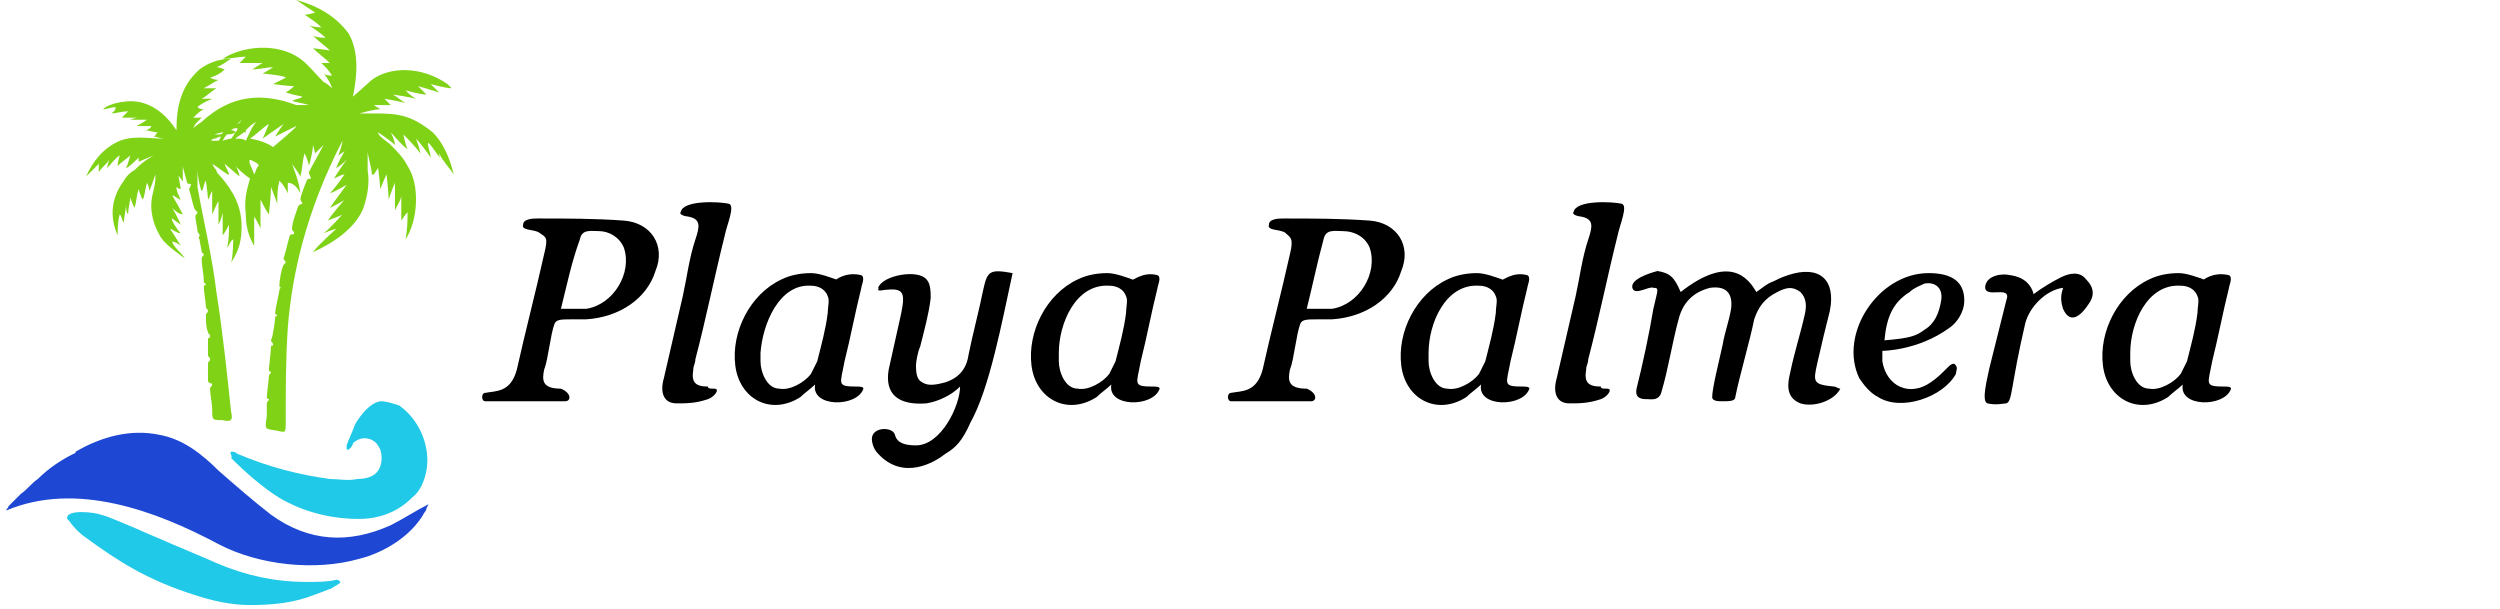
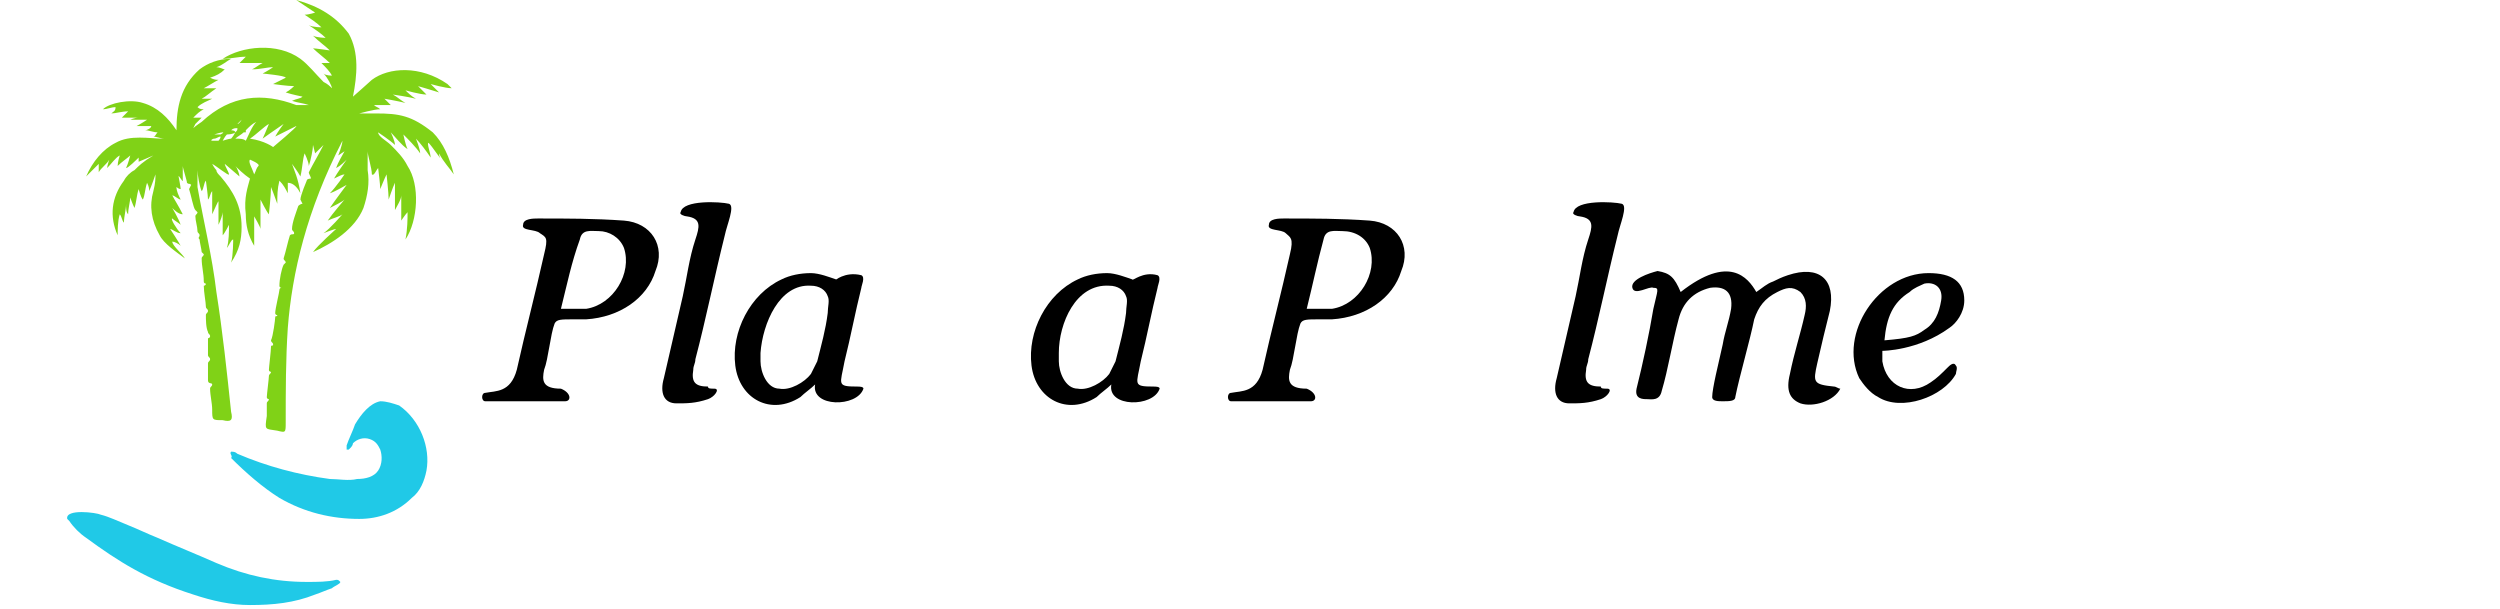
<svg xmlns="http://www.w3.org/2000/svg" version="1.1" id="Warstwa_1" x="0px" y="0px" viewBox="0 0 119 29" style="enable-background:new 0 0 119 29;" xml:space="preserve">
  <style type="text/css">
	.st0{fill:#1E48D3;}
	.st1{fill:#20C9E7;}
	.st2{fill:#80D217;}
</style>
  <g>
-     <path class="st0" d="M20.4,24l-0.1,0.2c0,0.1-0.1,0.2-0.1,0.2c-0.6,1.1-1.9,1.9-3.1,2.2c-2.1,0.6-4.8,0.3-6.7-0.7   c-3-1.6-6.8-3-10.1-1.6l0,0l0,0c0-0.1,0.1-0.1,0.1-0.2C0.5,24,0.5,24,0.6,23.9s0.3-0.3,0.4-0.4c0.3-0.2,0.5-0.5,0.8-0.7   c0.5-0.5,1.1-0.9,1.7-1.2c0,0,0.1,0,0.1-0.1c1.2-0.7,2.6-1.1,4-0.8c1.1,0.2,2,0.9,2.8,1.7c0.8,0.7,1.6,1.4,2.5,2.1   c1.8,1.3,3.7,1.4,5.7,0.5C19.2,24.7,19.8,24.3,20.4,24" />
    <path class="st1" d="M11,21.5c0.1,0,0.2,0,0.3,0.1c1.4,0.6,2.9,1,4.4,1.2c0.4,0,0.9,0.1,1.3,0c0.4,0,0.8-0.1,1-0.4s0.2-0.7,0.1-1   c-0.1-0.2-0.2-0.4-0.5-0.5s-0.6,0-0.8,0.2c0,0,0,0.1-0.1,0.2l-0.1,0.1c0,0,0,0-0.1,0l0,0c0-0.1,0-0.1,0-0.2c0.1-0.3,0.3-0.7,0.4-1   c0.3-0.5,0.7-1,1.2-1.1c0.3,0,0.6,0.1,0.9,0.2c1,0.7,1.5,2,1.3,3.1c-0.1,0.5-0.3,1-0.7,1.3c-0.7,0.7-1.6,1-2.5,1   c-1.3,0-2.6-0.3-3.8-1c-0.8-0.5-1.6-1.2-2.3-1.9C11.1,21.7,10.9,21.6,11,21.5L11,21.5" />
    <path class="st1" d="M16.2,27.7c0,0.1-0.3,0.2-0.4,0.3c-0.3,0.1-0.5,0.2-0.8,0.3c-1,0.4-2,0.5-3.1,0.5c-0.9,0-1.8-0.2-2.7-0.5   c-2.2-0.7-3.6-1.6-5.1-2.7c-0.3-0.2-0.6-0.5-0.8-0.8l-0.1-0.1c-0.1-0.5,1.4-0.3,1.6-0.2c0.4,0.1,0.8,0.3,1.3,0.5s0.9,0.4,1.4,0.6   c0.9,0.4,1.9,0.8,2.8,1.2c1.4,0.6,2.8,0.9,4.3,0.9c0.5,0,1,0,1.4-0.1C16.1,27.6,16.1,27.6,16.2,27.7C16.2,27.6,16.2,27.7,16.2,27.7   L16.2,27.7" />
    <path class="st2" d="M20.9,7.3c0.2,0.4,0.5,0.7,0.7,1c-0.2-0.8-0.5-1.5-1-2c-1-0.8-1.6-0.9-2.7-0.9c-0.1,0-0.7,0-0.8,0   c0,0,0.7-0.2,1-0.2C18,5.1,17.9,5.1,17.8,5c0.3,0,0.6,0,0.8,0c-0.1-0.1-0.3-0.3-0.3-0.3s0.6,0.1,1,0.2c-0.2-0.1-0.4-0.3-0.6-0.4   c0,0,0.7,0.1,1.1,0.2c-0.2-0.1-0.4-0.3-0.5-0.4c0,0,0.7,0.2,1,0.2c-0.1-0.1-0.3-0.3-0.4-0.4c0,0,0.7,0.2,1,0.3   c-0.1-0.1-0.3-0.3-0.4-0.4c0,0,0.7,0.2,1,0.2c-0.1-0.1-0.1-0.1-0.2-0.2c-1.3-0.9-2.8-0.8-3.6-0.2c-0.1,0.1-0.9,0.8-0.9,0.8   c0.2-1,0.3-2.1-0.2-3C16,0.8,15.2,0.3,14.1,0c0.3,0.2,0.6,0.4,0.9,0.6c0,0-0.3,0.1-0.5,0.1c0.3,0.2,0.6,0.4,0.8,0.6   c0,0-0.4,0-0.6-0.1c0.3,0.2,0.6,0.4,0.8,0.6c0,0-0.4,0-0.6-0.1c0.3,0.3,0.6,0.5,0.8,0.7c0,0-0.7-0.1-0.8-0.1   c0.2,0.2,0.6,0.5,0.8,0.7c0,0-0.3,0-0.4,0c0.2,0.2,0.4,0.4,0.5,0.6c0,0-0.3,0-0.4-0.1c0.2,0.2,0.4,0.6,0.4,0.7   c-0.1-0.1-0.2-0.2-0.4-0.3c-0.4-0.4-0.7-0.8-1.1-1.1c-1.1-0.8-2.8-0.6-3.7,0c0.4,0,0.7-0.1,1.1-0.1c0,0-0.2,0.2-0.3,0.3h1.1   c-0.2,0.1-0.3,0.2-0.5,0.3c0.4,0,0.7-0.1,1-0.1c0,0-0.3,0.2-0.5,0.3c0,0,1.1,0.1,1.1,0.2C13.4,3.8,13.2,3.9,13,4c0,0,0.7,0.1,1,0.1   c0,0-0.2,0.2-0.4,0.3c0.3,0.1,0.8,0.2,0.8,0.2c-0.1,0.1-0.3,0.1-0.5,0.2c0.3,0.1,0.5,0.1,0.8,0.2c0,0-0.4,0-0.6,0   C12.5,4.4,11,4.5,9.6,5.8c0,0-0.3,0.2-0.4,0.3l0.1-0.2c0.1-0.1,0.2-0.2,0.3-0.3c-0.1,0-0.2,0-0.4,0c0.2-0.2,0.3-0.3,0.5-0.4   c-0.1,0-0.2,0-0.3-0.1c0.2-0.2,0.5-0.3,0.7-0.4c-0.2,0-0.5,0-0.5,0c0.2-0.1,0.4-0.3,0.7-0.5c-0.2,0-0.6,0-0.6,0   c0.2-0.1,0.5-0.3,0.7-0.4c-0.1,0-0.2,0-0.4-0.1c0.3-0.1,0.5-0.2,0.7-0.4c-0.1,0-0.2-0.1-0.4-0.1c0.3-0.1,0.5-0.3,0.7-0.4   c-0.6,0-1.1,0.2-1.5,0.5C8.6,4.1,8.4,5.1,8.4,6.2C8,5.6,7.5,5.1,6.8,4.9c-0.6-0.2-1.6,0-1.9,0.3c0.2,0,0.4-0.1,0.6-0.1   c0,0.2-0.1,0.2-0.2,0.3c0.2,0,0.5-0.1,0.8-0.1C6,5.4,5.9,5.5,5.8,5.6c0.2,0,0.5,0,0.8,0c-0.2,0-0.4,0.1-0.4,0.1s0.6,0,0.8,0   c0,0-0.3,0.2-0.5,0.3C6.7,6,7,6,7.2,6c0,0.1-0.2,0.2-0.3,0.2c0.2,0,0.4,0.1,0.6,0.1C7.4,6.4,7.4,6.5,7.3,6.5c0.1,0,0.4,0.1,0.5,0.1   c-0.7,0-1.6-0.2-2.3,0.2C4.9,7.1,4.4,7.7,4.1,8.4C4.3,8.2,4.5,8,4.7,7.8c0,0.1,0,0.3,0,0.4C4.8,8,5.1,7.8,5.2,7.6   c0,0-0.1,0.3-0.1,0.4c0.2-0.2,0.4-0.5,0.6-0.6c0,0-0.1,0.3-0.1,0.5c0.2-0.2,0.5-0.4,0.6-0.5c0,0-0.1,0.4-0.2,0.6   c0.1,0,0.5-0.4,0.6-0.5v0.2l0.7-0.3C6.8,7.7,6.6,7.9,6.4,8.1C6.2,8.2,6,8.4,5.9,8.6c-0.6,0.8-0.7,1.7-0.3,2.6c0-0.2,0-0.7,0.1-1   c0.1,0.1,0.1,0.3,0.2,0.4C5.9,10.3,6,10,6,9.7c0,0.2,0,0.4,0.1,0.5c0-0.3,0.1-0.6,0.1-0.8c0,0,0.1,0.3,0.2,0.5   C6.5,9.6,6.5,9.3,6.6,9c0,0,0.1,0.4,0.2,0.5C6.9,9.3,6.9,9,7,8.7C7.1,8.9,7.1,9,7.1,9.1c0.1-0.2,0.3-0.8,0.3-0.8   c0,0.2,0,0.4-0.1,0.8c-0.2,0.7-0.1,1.4,0.3,2.1c0.2,0.4,0.8,0.8,1.2,1.1c-0.1-0.2-0.6-0.6-0.6-0.8c0.1,0,0.3,0.1,0.4,0.2   c-0.1-0.2-0.5-0.8-0.5-0.8c0.1,0,0.3,0.2,0.5,0.2c-0.2-0.2-0.5-0.7-0.4-0.7c0.1,0.1,0.3,0.2,0.4,0.3c-0.1-0.3-0.4-0.8-0.4-0.8   c0.1,0.1,0.3,0.3,0.5,0.3C8.5,9.8,8.3,9.5,8.2,9.3c0.1,0,0.3,0.2,0.4,0.2C8.5,9.3,8.4,9.1,8.4,8.9C8.5,9,8.6,9,8.6,9   c0-0.1-0.1-0.6-0.1-0.6c0-0.1,0.2,0.3,0.2,0.2V7.9c0,0.1,0.2,0.7,0.2,0.8C9,8.8,9,8.7,9.1,8.8L9,9c0.1,0.3,0.2,0.9,0.3,1l0.1,0.1   c0,0.1-0.1,0.1-0.1,0.2c0,0.2,0.1,0.5,0.1,0.7c0,0.1,0.1,0.1,0.1,0.2c0,0.1-0.1,0.1,0,0.2c0,0.1,0.1,0.5,0.1,0.6l0.1,0.1   c0,0.1-0.1,0.1-0.1,0.2c0,0.4,0.1,0.7,0.1,1.1c0,0.1,0.1,0.1,0.1,0.1c0,0.1-0.1,0.1-0.1,0.1c0,0.3,0.1,0.8,0.1,1   c0,0.1,0.1,0.1,0.1,0.2c0,0.1-0.1,0.1-0.1,0.2c0,0.2,0,0.6,0.1,0.8c0,0.1,0.1,0.1,0.1,0.2s-0.1,0.1-0.1,0.1c0,0.2,0,0.6,0,0.8   C9.9,17,10,17,10,17.1s-0.1,0.1-0.1,0.2s0,0.6,0,0.8c0,0.2,0.2,0.1,0.2,0.2S10,18.4,10,18.5c0,0.3,0.1,0.7,0.1,1   c0,0.5,0,0.5,0.5,0.5c0.4,0.1,0.5,0,0.4-0.4c-0.2-1.9-0.4-3.8-0.7-5.7c-0.2-1.7-0.6-3.3-0.9-5c0-0.1,0-0.8,0-0.8   c0,0.2,0.1,0.8,0.2,1C9.7,9,9.7,8.7,9.8,8.6c0,0,0.1,0.7,0.1,0.9C10,9.4,10,9.2,10.1,9.1c0,0.3,0,0.7,0,1.1   c0.1-0.2,0.3-0.7,0.3-0.6c0,0.3,0,0.7,0,1.1c0.1-0.2,0.2-0.5,0.2-0.6c0,0,0,0.8,0,1.1c0.1-0.1,0.3-0.5,0.3-0.5c0,0.3,0,0.8-0.1,1.1   c0.1-0.1,0.2-0.4,0.3-0.4c0,0,0,0.8-0.1,1.1c0.4-0.6,0.5-1.1,0.5-1.7c0-1-0.4-1.7-1-2.4c-0.1-0.1-0.2-0.2-0.2-0.3   c-0.1-0.1-0.2-0.3-0.2-0.3c0.2,0.1,0.8,0.6,0.8,0.5s-0.2-0.4-0.2-0.5l0.7,0.6c0-0.1-0.1-0.4-0.2-0.5c0.1,0.1,0.4,0.4,0.7,0.6   c-0.1,0.4-0.3,0.9-0.2,1.7c0,0.5,0.1,1,0.4,1.5c0-0.4,0-1,0-1.4c0,0,0.3,0.5,0.3,0.6c0,0,0-1,0-1.4c0,0,0.3,0.6,0.4,0.7   c0,0,0.1-0.9,0.1-1.3c0,0,0.2,0.5,0.3,0.8c0-0.4,0-0.7,0.1-1.1c0.2,0.2,0.3,0.4,0.4,0.6c0,0,0-0.3,0-0.5c0.3,0,0.5,0.3,0.6,0.5   c-0.1-0.7-0.3-1.1-0.4-1.4c0,0,0.3,0.4,0.4,0.6c0.1-0.4,0.1-0.8,0.2-1.1c0,0,0.2,0.4,0.2,0.6c0.1-0.3,0.2-0.8,0.2-1L15,7.3l0.4-0.4   c-0.2,0.4-0.5,0.9-0.7,1.3c0,0.1,0.1,0.2,0.1,0.3c0,0-0.2,0-0.2,0.1c0,0-0.3,0.7-0.3,0.9l0.1,0.2c0,0-0.1,0-0.2,0.1   c-0.1,0.3-0.3,0.8-0.3,1.1c0,0.1,0.1,0.1,0.1,0.2c0,0.1-0.1,0-0.2,0.1c-0.1,0.3-0.2,0.8-0.3,1.1c0,0.1,0.1,0.1,0.1,0.2l-0.1,0.1   c-0.1,0.2-0.2,0.7-0.2,1c0,0.1,0.1,0.1,0.1,0.1s-0.1,0-0.1,0.1s-0.2,0.9-0.2,1.1c0,0.1,0.1,0.1,0.1,0.1c0,0.1-0.1,0-0.1,0.1   S13,16,12.9,16.2c0,0.1,0.1,0.1,0.1,0.2s-0.1,0-0.1,0.1c0,0.2-0.1,1-0.1,1.1s0.1,0.1,0.1,0.1c0,0.1-0.1,0.1-0.1,0.2s-0.1,0.9-0.1,1   s0.1,0.1,0.1,0.1c0,0.1-0.1,0.1-0.1,0.2c0,0.2,0,0.4,0,0.6c-0.1,0.7-0.1,0.6,0.5,0.7c0.4,0.1,0.4,0.1,0.4-0.4c0-1.5,0-3,0.1-4.5   c0.2-2.6,0.9-5.6,2.6-8.9c0,0.2-0.2,0.7-0.2,0.7l0.3-0.2C16.3,7.4,16.1,7.7,16,8c0.2-0.1,0.4-0.3,0.5-0.4c0,0-0.5,0.7-0.6,0.9   c0.2-0.1,0.4-0.2,0.5-0.2c0,0-0.4,0.6-0.7,0.9c0.3-0.1,0.6-0.3,0.8-0.4c0,0-0.6,0.8-0.8,1.1c0.2-0.1,0.6-0.3,0.7-0.4   c0,0-0.6,0.7-0.8,1c0.2-0.1,0.6-0.2,0.7-0.3c0,0-0.6,0.7-0.9,0.9c0,0,0.5-0.2,0.6-0.2c0,0-0.9,0.8-1.1,1.1c0.9-0.4,2-1.1,2.4-2.1   c0.2-0.6,0.3-1.2,0.2-1.8c0-0.2,0-0.9,0-0.9c0,0.2,0.2,0.8,0.2,1.1C17.8,8.4,17.9,8.1,18,8c0,0,0.1,0.8,0.1,1c0,0,0.2-0.5,0.3-0.7   c0,0,0.1,0.9,0.1,1.2c0,0,0.2-0.6,0.3-0.8c0,0,0,0.9,0,1.3c0.1-0.2,0.3-0.5,0.3-0.7c0,0,0,0.9,0,1.2c0,0,0.2-0.3,0.3-0.4   c0,0.3,0,0.8-0.1,1.3c0.6-0.9,0.7-2.6,0.1-3.5c-0.2-0.4-0.5-0.7-0.8-1C18.4,6.7,18,6.5,18,6.3c0,0,0.6,0.4,0.8,0.6   c0-0.2-0.2-0.6-0.2-0.6c0.2,0.2,0.5,0.6,0.8,0.8c-0.1-0.2-0.2-0.7-0.2-0.7C19.4,6.6,19.8,7,20,7.3c0-0.2-0.2-0.7-0.2-0.7   c0.2,0.2,0.5,0.6,0.7,0.9c0-0.2-0.2-0.7-0.1-0.7c0.2,0.2,0.5,0.7,0.7,0.9C21,7.6,20.9,7.5,20.9,7.3 M11.3,5.9   c0.1-0.1,0.2-0.2,0.2-0.2S11.4,5.9,11.3,5.9C11.3,6,11.3,5.9,11.3,5.9 M11,6.2L11,6.2c0.1-0.1,0.2-0.1,0.3-0.1c0,0.1,0,0.1-0.1,0.2   C11.2,6.2,11,6.2,11,6.2 M10.4,6.7h-0.3c-0.1,0,0-0.1,0.1-0.1s0.2-0.1,0.3-0.1C10.5,6.6,10.4,6.7,10.4,6.7 M10.2,6.4   c0,0,0.3-0.1,0.4-0.1c0.1,0-0.1,0.1-0.1,0.1C10.6,6.4,10.2,6.4,10.2,6.4 M11,6.6c-0.1,0-0.4,0.1-0.4,0.1s0.1-0.2,0.2-0.3   c0,0,0.3,0,0.4-0.1C11.1,6.5,11,6.6,11,6.6 M11.2,6.6c0.1-0.1,0.3-0.2,0.4-0.3h0.1V6.2C11.9,6,12,5.9,12.2,5.8   C12,6,11.8,6.5,11.7,6.7C11.6,6.6,11.4,6.6,11.2,6.6 M12.3,7.9c-0.1,0.1-0.1,0.2-0.2,0.4C12,8,11.8,7.7,11.9,7.6   C11.9,7.6,12.4,7.8,12.3,7.9 M13,7c0,0-0.4-0.3-1.1-0.4c0.3-0.2,0.7-0.6,0.9-0.7c0,0-0.2,0.5-0.3,0.7c0,0,0.7-0.5,1-0.7   c0,0-0.3,0.4-0.4,0.6c0,0,0.8-0.4,1-0.5C14.2,6,13,7,13,7" />
    <g>
      <path d="M80,13.9c2.3-1.8,3.2-0.7,3.6,0c0.3-0.2,0.5-0.4,0.8-0.5c0.2-0.1,0.4-0.2,0.7-0.3c1.5-0.5,2.3,0.2,2,1.7    c-0.2,0.8-0.4,1.6-0.6,2.5s-0.2,1,0.8,1.1c0.1,0,0.2,0.1,0.3,0.1c-0.3,0.6-1.3,0.9-1.9,0.7c-0.5-0.2-0.7-0.6-0.5-1.4    c0.2-1,0.5-1.9,0.7-2.8c0.1-0.4,0.1-0.8-0.2-1.1c-0.4-0.3-0.7-0.2-1.1,0c-0.6,0.3-0.9,0.7-1.1,1.3c-0.2,1-0.7,2.7-0.9,3.7    c0,0.2-0.3,0.2-0.6,0.2c-0.2,0-0.5,0-0.5-0.2c0-0.4,0.3-1.6,0.5-2.5c0.1-0.6,0.3-1.1,0.4-1.7c0.1-0.8-0.3-1.1-1-1    c-0.8,0.2-1.3,0.7-1.5,1.5c-0.3,1.1-0.5,2.4-0.8,3.4C79,19.1,78.6,19,78.4,19s-0.6,0-0.5-0.5c0.3-1.2,0.6-2.6,0.8-3.8    c0.2-0.9,0.3-1,0-1c-0.2-0.1-0.9,0.4-1,0s0.8-0.7,1.2-0.8C79.5,13,79.7,13.2,80,13.9" />
      <path d="M26.9,19.1h-3.8c-0.2,0-0.2-0.4,0-0.4c0.5-0.1,1.2,0,1.5-1.1c0.4-1.8,0.9-3.7,1.3-5.5c0.2-0.8,0.1-0.8-0.2-1    c-0.2-0.2-0.9-0.1-0.8-0.4c0-0.3,0.5-0.3,0.7-0.3c1.4,0,2.7,0,4.1,0.1c1.3,0.1,2,1.2,1.5,2.4c-0.4,1.3-1.7,2.2-3.3,2.3    c-0.2,0-0.4,0-0.6,0c-0.6,0-0.8,0-0.9,0.2c-0.2,0.5-0.3,1.7-0.5,2.2c-0.1,0.5-0.1,0.9,0.8,0.9C27.2,18.7,27.2,19.1,26.9,19.1     M26.7,14.7c0.5,0,0.9,0,1.2,0c1.3-0.2,2.2-1.7,1.8-2.9C29.5,11.3,29,11,28.5,11c-0.4,0-0.8-0.1-0.9,0.4    C27.2,12.5,27,13.5,26.7,14.7" />
      <path d="M62.4,19.1h-3.8c-0.2,0-0.2-0.4,0-0.4c0.5-0.1,1.2,0,1.5-1.1c0.4-1.8,0.9-3.7,1.3-5.5c0.2-0.8,0-0.8-0.2-1    s-0.9-0.1-0.8-0.4c0-0.3,0.5-0.3,0.7-0.3c1.4,0,2.7,0,4.1,0.1c1.3,0.1,2,1.2,1.5,2.4c-0.4,1.3-1.7,2.2-3.3,2.3c-0.2,0-0.4,0-0.6,0    c-0.6,0-0.8,0-0.9,0.2c-0.2,0.5-0.3,1.7-0.5,2.2c-0.1,0.5-0.1,0.9,0.8,0.9C62.7,18.7,62.7,19.1,62.4,19.1 M62.2,14.7    c0.5,0,0.9,0,1.2,0c1.3-0.2,2.2-1.7,1.8-2.9C65,11.3,64.5,11,63.9,11c-0.4,0-0.8-0.1-0.9,0.4C62.7,12.5,62.5,13.5,62.2,14.7" />
      <path d="M41,13.1c0.2,0.1,0,0.5,0,0.6c-0.3,1.2-0.5,2.3-0.8,3.5c-0.2,1.1-0.4,1.2,0.6,1.2c0.1,0,0.3,0,0.3,0.1    c-0.3,0.9-2.5,0.9-2.3-0.2c-0.2,0.2-0.5,0.4-0.7,0.6c-1.4,0.9-2.9,0.1-3.1-1.5c-0.2-1.6,0.7-3.4,2.2-4.1c0.4-0.2,0.9-0.3,1.4-0.3    c0.4,0,0.9,0.2,1.2,0.3C39.7,13.4,40.2,12.9,41,13.1 M36.2,16.8c0,0.1,0,0.2,0,0.4c0,0.5,0.3,1.3,0.9,1.3c0.5,0.1,1.2-0.3,1.5-0.7    c0.1-0.2,0.2-0.4,0.3-0.6c0.2-0.8,0.4-1.5,0.5-2.3c0-0.3,0.1-0.6,0-0.8c-0.1-0.3-0.4-0.5-0.8-0.5C37.1,13.5,36.3,15.4,36.2,16.8" />
      <path d="M55.1,13.1c0.2,0.1,0,0.5,0,0.6c-0.3,1.2-0.5,2.3-0.8,3.5c-0.2,1.1-0.4,1.2,0.6,1.2c0.1,0,0.3,0,0.3,0.1    c-0.3,0.9-2.5,0.9-2.3-0.2c-0.2,0.2-0.5,0.4-0.7,0.6c-1.4,0.9-2.9,0.1-3.1-1.5c-0.2-1.6,0.7-3.4,2.2-4.1c0.4-0.2,0.9-0.3,1.4-0.3    c0.4,0,0.9,0.2,1.2,0.3C53.9,13.4,54.4,12.9,55.1,13.1 M50.4,16.8c0,0.1,0,0.2,0,0.4c0,0.5,0.3,1.3,0.9,1.3    c0.5,0.1,1.2-0.3,1.5-0.7c0.1-0.2,0.2-0.4,0.3-0.6c0.2-0.8,0.4-1.5,0.5-2.3c0-0.3,0.1-0.6,0-0.8c-0.1-0.3-0.4-0.5-0.8-0.5    C51.2,13.5,50.4,15.4,50.4,16.8" />
-       <path d="M72.7,13.1c0.2,0.1,0,0.5,0,0.6c-0.3,1.2-0.5,2.3-0.8,3.5c-0.2,1.1-0.4,1.2,0.6,1.2c0.1,0,0.3,0,0.3,0.1    c-0.3,0.9-2.5,0.9-2.3-0.2c-0.2,0.2-0.5,0.4-0.7,0.6c-1.4,0.9-2.9,0.1-3.1-1.5s0.7-3.4,2.2-4.1c0.4-0.2,0.9-0.3,1.4-0.3    c0.4,0,0.9,0.2,1.2,0.3C71.5,13.4,72,12.9,72.7,13.1 M68,16.8c0,0.1,0,0.2,0,0.4c0,0.5,0.3,1.3,0.9,1.3c0.5,0.1,1.2-0.3,1.5-0.7    c0.1-0.2,0.2-0.4,0.3-0.6c0.2-0.8,0.4-1.5,0.5-2.3c0-0.3,0.1-0.6,0-0.8c-0.1-0.3-0.4-0.5-0.8-0.5C68.8,13.5,68,15.4,68,16.8" />
-       <path d="M106.1,13.1c0.2,0.1,0,0.5,0,0.6c-0.3,1.2-0.5,2.3-0.8,3.5c-0.2,1.1-0.4,1.2,0.6,1.2c0.1,0,0.3,0,0.3,0.1    c-0.3,0.9-2.5,0.9-2.3-0.2c-0.2,0.2-0.5,0.4-0.7,0.6c-1.4,0.9-2.9,0.1-3.1-1.5s0.7-3.4,2.2-4.1c0.4-0.2,0.9-0.3,1.4-0.3    c0.4,0,0.9,0.2,1.2,0.3C104.8,13.4,105.3,12.9,106.1,13.1 M101.4,16.8c0,0.1,0,0.2,0,0.4c0,0.5,0.3,1.3,0.9,1.3    c0.5,0.1,1.2-0.3,1.5-0.7c0.1-0.2,0.2-0.4,0.3-0.6c0.2-0.8,0.4-1.5,0.5-2.3c0-0.3,0.1-0.6,0-0.8c-0.1-0.3-0.4-0.5-0.8-0.5    C102.2,13.5,101.4,15.4,101.4,16.8" />
      <path d="M91.8,13c1.1,0,1.7,0.4,1.7,1.3c0,0.6-0.4,1.1-0.7,1.3c-1.5,1.1-3.2,1.1-3.2,1.1s0,0.1,0,0.5c0.2,1.2,1.3,1.7,2.3,1    c0.3-0.2,0.5-0.4,0.8-0.7c0.1-0.1,0.3-0.3,0.4-0.1c0.1,0.1,0,0.3,0,0.4c-0.6,1.1-2.6,1.8-3.7,1.1c-0.4-0.2-0.7-0.6-0.9-0.9    C87.5,15.9,89.4,13,91.8,13 M89.7,16.2c1.2-0.1,1.5-0.2,1.9-0.5c0.5-0.3,0.7-0.8,0.8-1.4c0.1-0.6-0.3-0.9-0.8-0.8    c-0.2,0.1-0.5,0.2-0.7,0.4C90.1,14.4,89.8,15.1,89.7,16.2" />
      <path d="M34,18.5c0.3,0,0,0.4-0.3,0.5c-0.6,0.2-1,0.2-1.5,0.2c-0.6,0-0.8-0.5-0.6-1.2c0.3-1.3,0.6-2.6,0.9-3.9    c0.2-0.9,0.3-1.8,0.6-2.7c0.2-0.6,0.3-1-0.4-1.1c-0.1,0-0.4-0.1-0.3-0.2c0.1-0.6,1.9-0.5,2.3-0.4c0.3,0.1-0.1,1-0.2,1.5    c-0.5,2-0.9,4-1.4,5.9c0,0.2-0.1,0.3-0.1,0.5c-0.1,0.6,0.1,0.8,0.7,0.8C33.7,18.5,33.8,18.5,34,18.5" />
      <path d="M76.5,18.5c0.3,0,0,0.4-0.3,0.5c-0.6,0.2-1,0.2-1.5,0.2c-0.6,0-0.8-0.5-0.6-1.2c0.3-1.3,0.6-2.6,0.9-3.9    c0.2-0.9,0.3-1.8,0.6-2.7c0.2-0.6,0.3-1-0.4-1.1c-0.1,0-0.4-0.1-0.3-0.2c0.1-0.6,1.9-0.5,2.3-0.4c0.3,0.1-0.1,1-0.2,1.5    c-0.5,2-0.9,4-1.4,5.9c0,0.2-0.1,0.3-0.1,0.5c-0.1,0.6,0.1,0.8,0.7,0.8C76.2,18.5,76.3,18.5,76.5,18.5" />
-       <path d="M94.5,13.6c0.1-0.5,0.8-0.6,1.2-0.5c0.7,0.1,1,0.5,1.1,0.9c0.4-0.3,0.9-0.6,1.3-0.8s0.9-0.3,1.2,0.1    c0.4,0.4,0.4,0.8,0.1,1.2c-0.2,0.3-0.8,1.1-1.2,0.2c-0.2-0.6,0-0.9,0-1c-0.8,0.1-1.6,0.9-1.8,1.7c-0.7,3-0.6,3.7-0.9,3.8    c-0.1,0-0.5,0.1-0.9,0c-0.3-0.1,0-1.2,0.1-1.7c0.2-0.8,0.6-2.4,0.8-3.2C95.8,13.5,94.4,14.3,94.5,13.6" />
-       <path d="M46.2,20.1c0.9-1.6,1.5-4.8,2-7.1c-1.1-0.2-1.2-0.1-1.4,0.8c-0.2,1-0.5,2.1-0.7,3.1C46,17.6,45.6,18,45,18.2    c-0.4,0.1-0.8,0.2-1.1,0c-0.2-0.1-0.3-0.3-0.3-0.8c0-0.2,0.1-0.7,0.2-0.9c0.2-0.8,0.4-1.5,0.5-2.3c0-0.3,0-0.7-0.2-0.9    c-0.4-0.5-2.1-0.2-2.3,0.4c0.1,0-0.2,0.2,0.3,0.1c0.9-0.1,1,0.1,0.8,1.1c-0.2,0.9-0.4,1.8-0.6,2.7c-0.2,1.2,0.5,1.7,1.8,1.6    c0.6-0.1,1.2-0.4,1.6-0.8c0,0.9-0.9,2.8-2.1,2.8c-0.5,0-0.9-0.1-1-0.5s-1.1-0.4-1.1,0.2c0,0,0,0.4,0.3,0.7c1.2,1.3,2.7,0.4,3.2,0    C45.5,21.3,45.8,21,46.2,20.1" />
    </g>
  </g>
</svg>